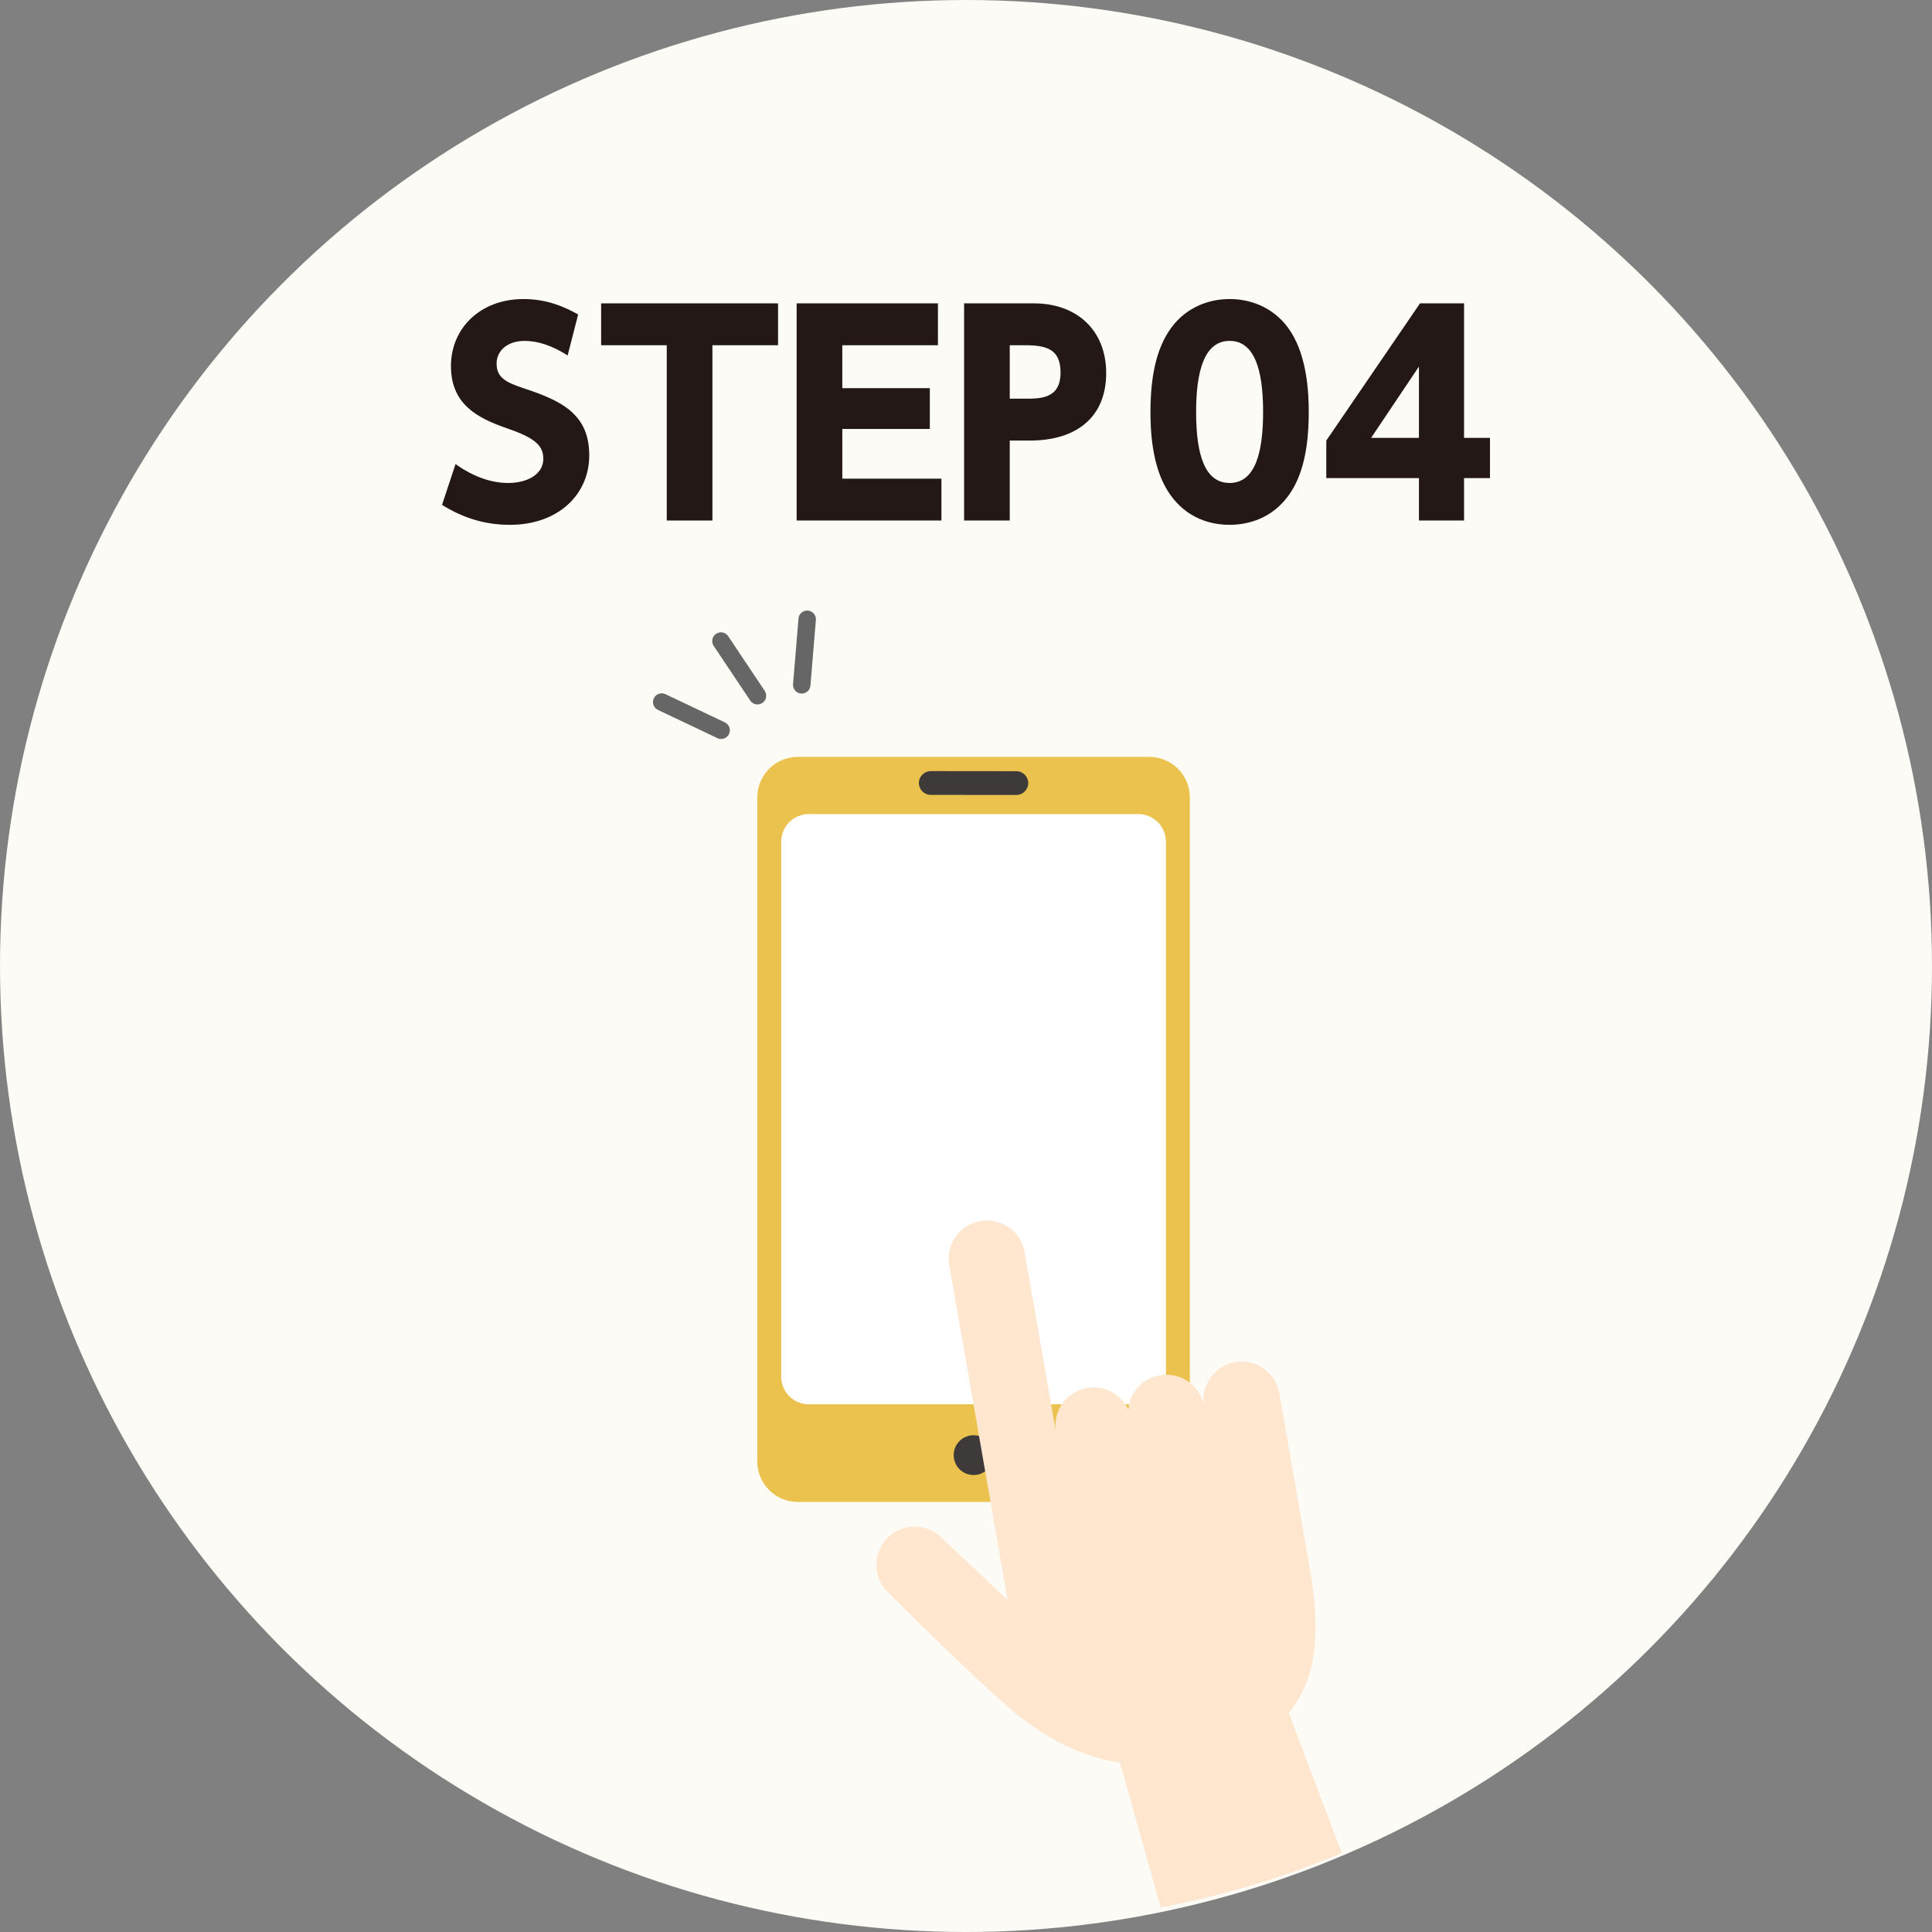
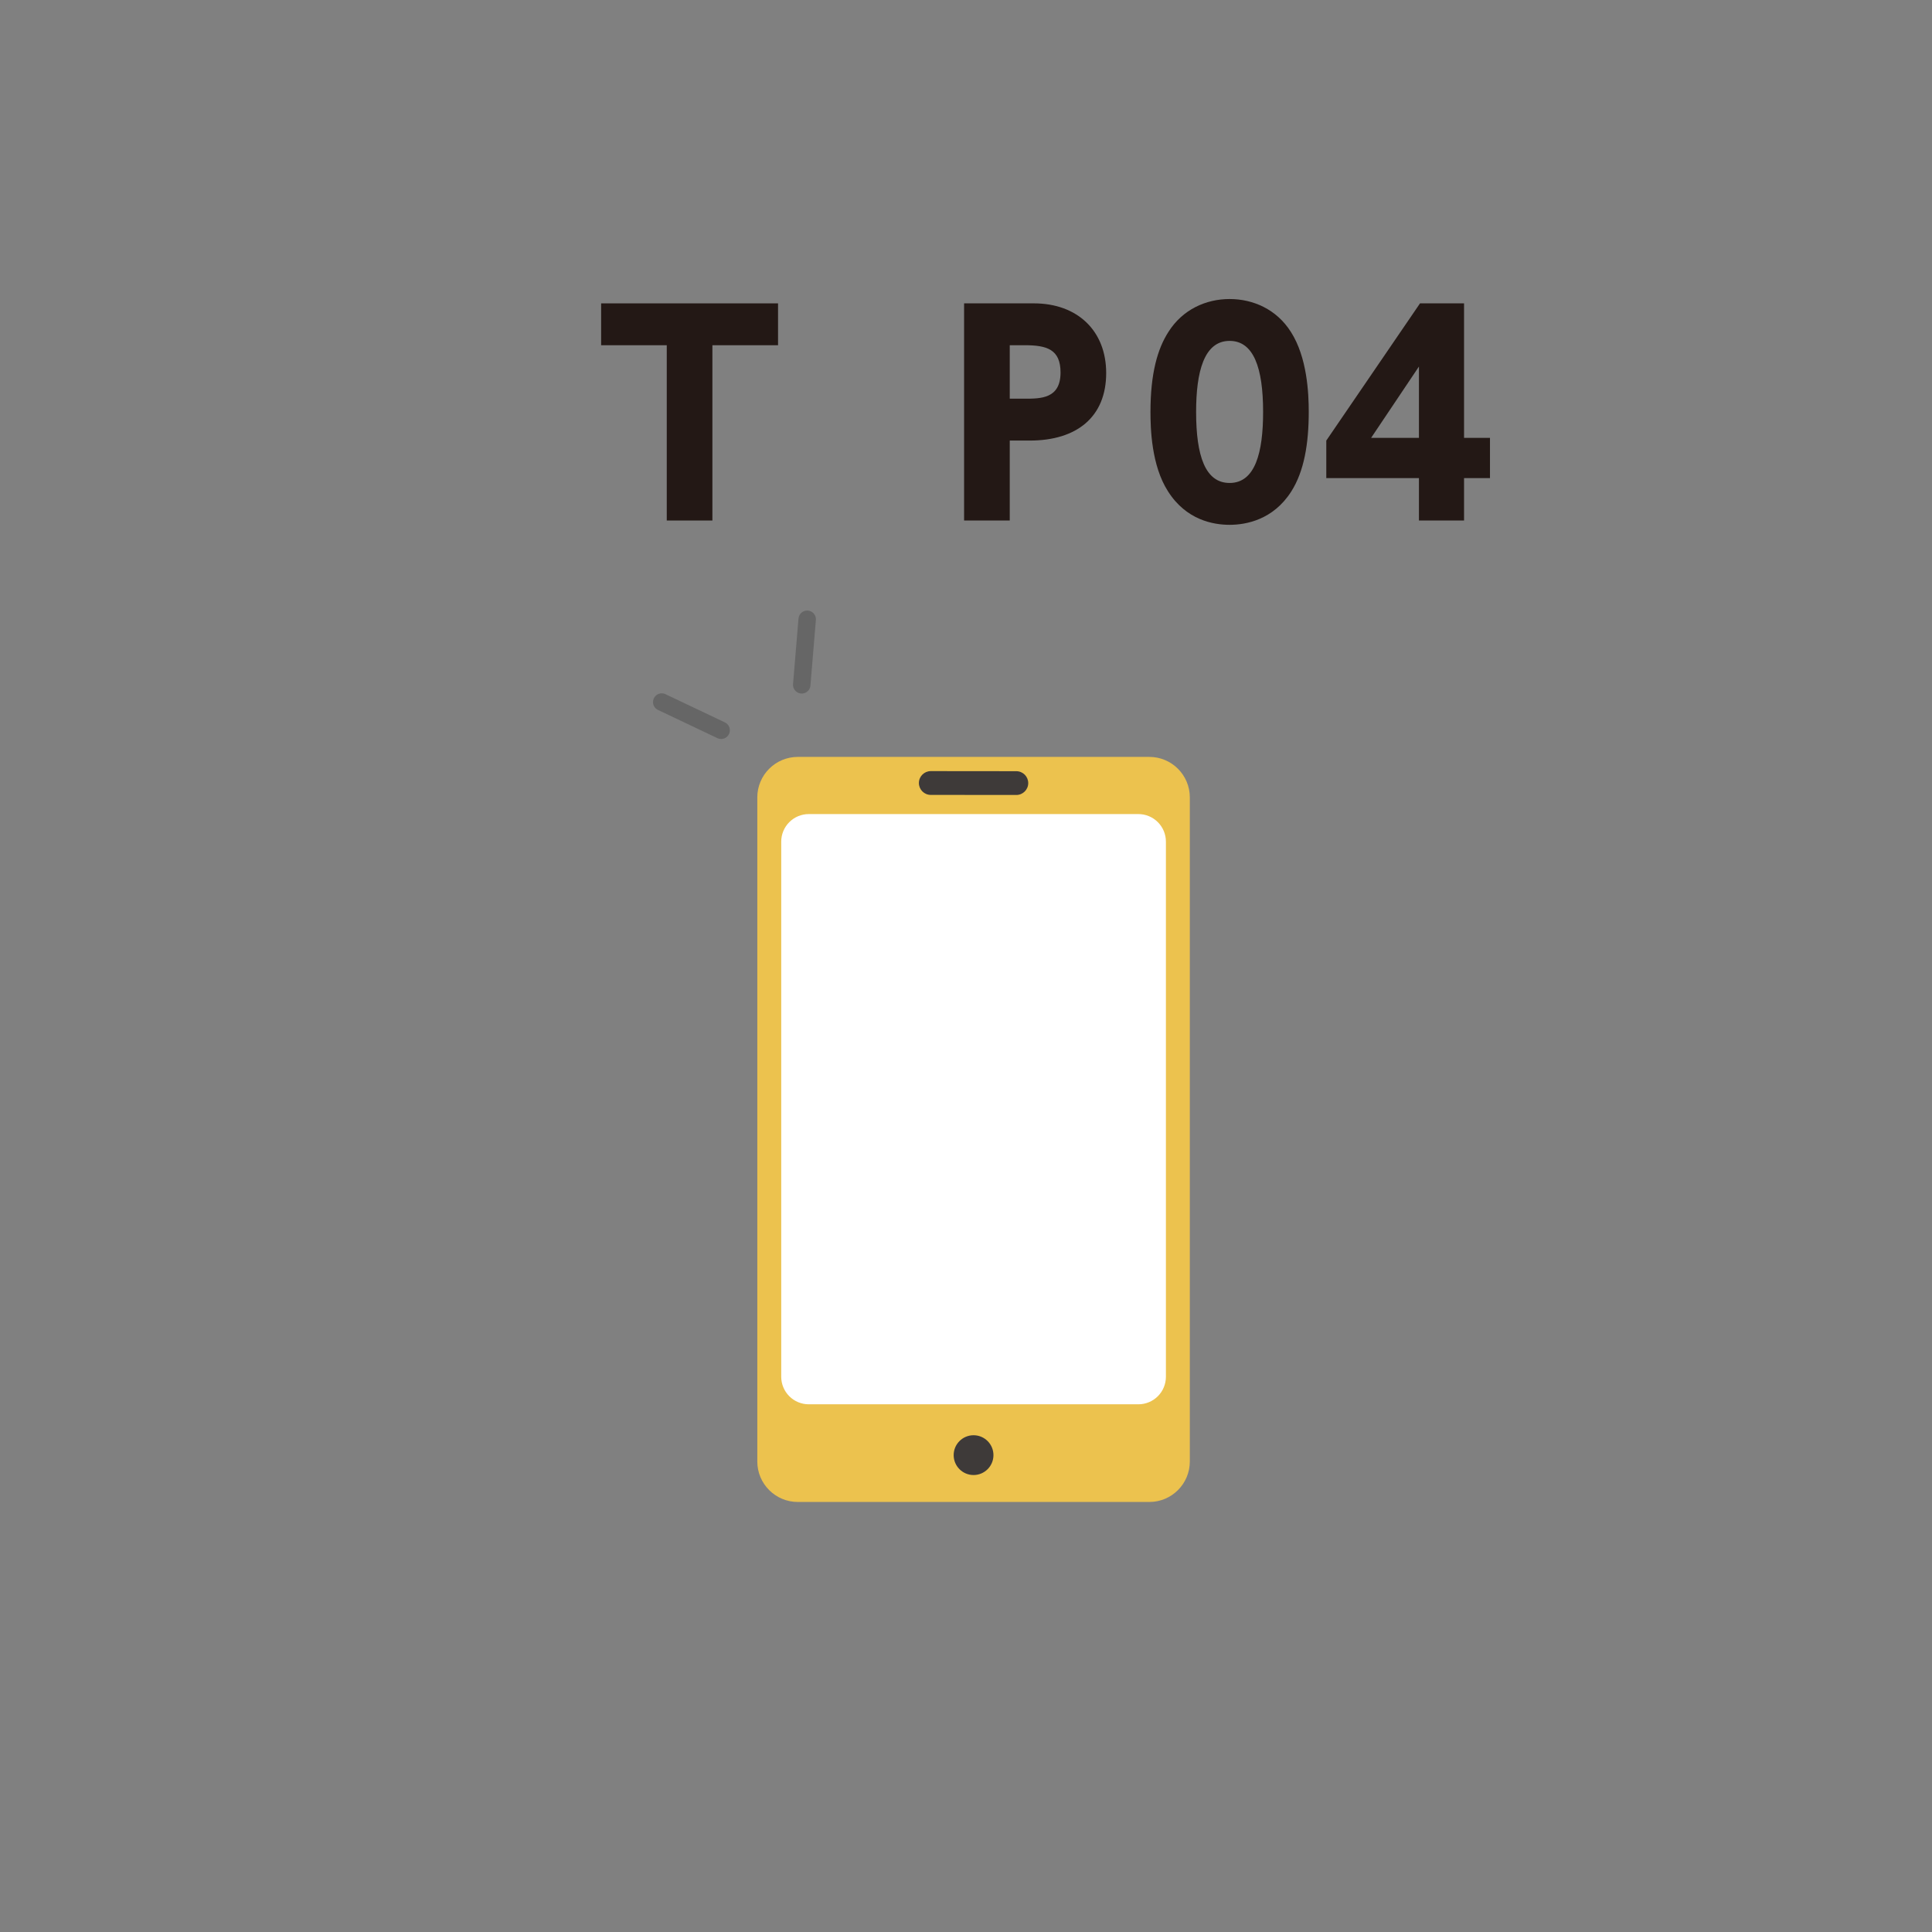
<svg xmlns="http://www.w3.org/2000/svg" id="_レイヤー_2" viewBox="0 0 180.738 180.738">
  <rect x="0" y="0" width="180.738" height="180.738" fill="#808080" stroke="none" />
  <defs>
    <style>.cls-1,.cls-2{fill:none;}.cls-3{fill:#fff;}.cls-3,.cls-4,.cls-5{fill-rule:evenodd;}.cls-6{fill:#231815;}.cls-2{stroke:#666;stroke-linecap:round;stroke-linejoin:round;stroke-width:1.632px;}.cls-7{fill:#ffe6cf;}.cls-4{fill:#3e3a39;}.cls-5{fill:#ecc24e;}.cls-8{clip-path:url(#clippath);}.cls-9{fill:#fdfbf5;}</style>
    <clipPath id="clippath">
-       <circle class="cls-1" cx="92.938" cy="95.671" r="84.24" />
-     </clipPath>
+       </clipPath>
  </defs>
  <g id="_レイヤー_1-2">
    <g id="pc">
      <g id="design">
        <g id="section4">
-           <circle class="cls-9" cx="90.369" cy="90.369" r="90.369" />
          <path class="cls-5" d="M111.308,74.599v62.119c0,2.094-1.697,3.791-3.791,3.791h-32.881c-2.094,0-3.791-1.697-3.791-3.791v-62.119c0-2.094,1.697-3.791,3.791-3.791h32.881c2.094,0,3.791,1.697,3.791,3.791h0Z" />
          <path class="cls-4" d="M91.076,134.266c1.027,0,1.861.834,1.861,1.861s-.834,1.862-1.861,1.862-1.861-.834-1.861-1.862.834-1.861,1.861-1.861h0Z" />
          <path class="cls-3" d="M109.071,78.736c0-.684-.272-1.34-.755-1.824-.484-.484-1.14-.756-1.824-.756h-30.83c-.685,0-1.341.272-1.824.756-.484.484-.755,1.14-.755,1.824v50.057c0,.684.271,1.34.755,1.824.484.484,1.14.755,1.824.755h30.83c.684,0,1.34-.271,1.824-.755.484-.484.755-1.14.755-1.824v-50.057h0Z" />
          <path class="cls-4" d="M87.074,74.362l8.003.008c.614,0,1.113-.498,1.114-1.111,0-.614-.498-1.113-1.112-1.114l-8.003-.008c-.614,0-1.113.498-1.114,1.112,0,.614.497,1.113,1.111,1.114h0Z" />
          <g class="cls-8">
            <path class="cls-7" d="M129.017,182.596l-8.459-22.363c2.73-3.234,2.958-7.854,1.984-13.452l-.106-.61-1.651-9.485-1.105-6.346c-.339-1.946-2.191-3.247-4.136-2.909-1.739.303-2.963,1.812-2.963,3.517,0,.204.018.411.054.618-.339-1.946-2.191-3.247-4.136-2.909-.815.142-1.516.549-2.032,1.117-.516.569-.846,1.299-.916,2.085-.664-1.433-2.228-2.301-3.857-2.018-1.739.303-2.963,1.813-2.963,3.518,0,.204.018.411.054.618l-2.931-16.837c-.339-1.946-2.191-3.247-4.136-2.909-1.739.303-2.963,1.814-2.963,3.519,0,.204.018.41.054.617l5.453,31.309-6.251-5.884c-1.438-1.354-3.702-1.285-5.055.152-.65.69-.972,1.572-.972,2.45,0,.952.377,1.9,1.125,2.604,0,0,9.063,9.072,12.424,11.698,3.388,2.646,6.575,3.786,9.255,4.208l4.953,17.687" />
          </g>
          <line class="cls-2" x1="61.905" y1="65.677" x2="67.462" y2="68.316" />
-           <line class="cls-2" x1="67.444" y1="59.97" x2="70.862" y2="65.084" />
          <line class="cls-2" x1="75.512" y1="57.934" x2="75.002" y2="64.065" />
-           <path class="cls-6" d="M53.103,33.254c-1.415-.908-2.779-1.363-4.018-1.363-1.643,0-2.628.936-2.628,2.123,0,1.338.91,1.768,2.577,2.324,3.538,1.162,6.09,2.426,6.09,6.266,0,3.613-2.855,6.494-7.429,6.494-2.3,0-4.372-.631-6.343-1.869l1.264-3.816c1.693,1.213,3.386,1.77,4.927,1.77,1.744,0,3.285-.783,3.285-2.273,0-1.314-.96-1.996-3.361-2.83-2.881-.986-5.281-2.301-5.281-5.838,0-3.512,2.729-6.266,6.772-6.266,2.123,0,3.714.656,5.129,1.439l-.985,3.84Z" />
          <path class="cls-6" d="M66.645,48.694h-4.27v-16.398h-6.14v-3.916h16.551v3.916h-6.141v16.398Z" />
-           <path class="cls-6" d="M86.984,36.313v3.814h-8.187v4.65h9.273v3.916h-13.544v-20.314h13.216v3.916h-8.945v4.018h8.187Z" />
          <path class="cls-6" d="M96.711,28.379c4.094,0,6.772,2.576,6.772,6.518,0,4.094-2.729,6.318-7.151,6.318h-1.87v7.479h-4.271v-20.314h6.52ZM95.852,37.297c1.517,0,3.361,0,3.361-2.449,0-2.174-1.289-2.553-3.361-2.553h-1.39v5.002h1.39Z" />
          <path class="cls-6" d="M109.268,45.965c-1.566-2.426-1.642-5.938-1.642-7.43,0-3.588.657-5.912,1.693-7.504,1.314-2.072,3.487-3.057,5.711-3.057,2.198,0,4.396.959,5.736,3.082,1.516,2.375,1.667,5.711,1.667,7.479,0,2.957-.43,5.561-1.643,7.455-1.693,2.652-4.245,3.107-5.761,3.107-1.542,0-4.068-.455-5.762-3.133ZM118.163,38.535c0-4.117-.884-6.645-3.133-6.645-2.401,0-3.134,2.906-3.134,6.645,0,4.119.859,6.646,3.134,6.646,2.4,0,3.133-2.855,3.133-6.646Z" />
          <path class="cls-6" d="M132.741,48.694v-3.967h-8.667v-3.512l8.768-12.836h4.119v12.582h2.426v3.766h-2.426v3.967h-4.22ZM128.268,40.961h4.473v-6.67l-4.473,6.67Z" />
        </g>
      </g>
    </g>
  </g>
</svg>